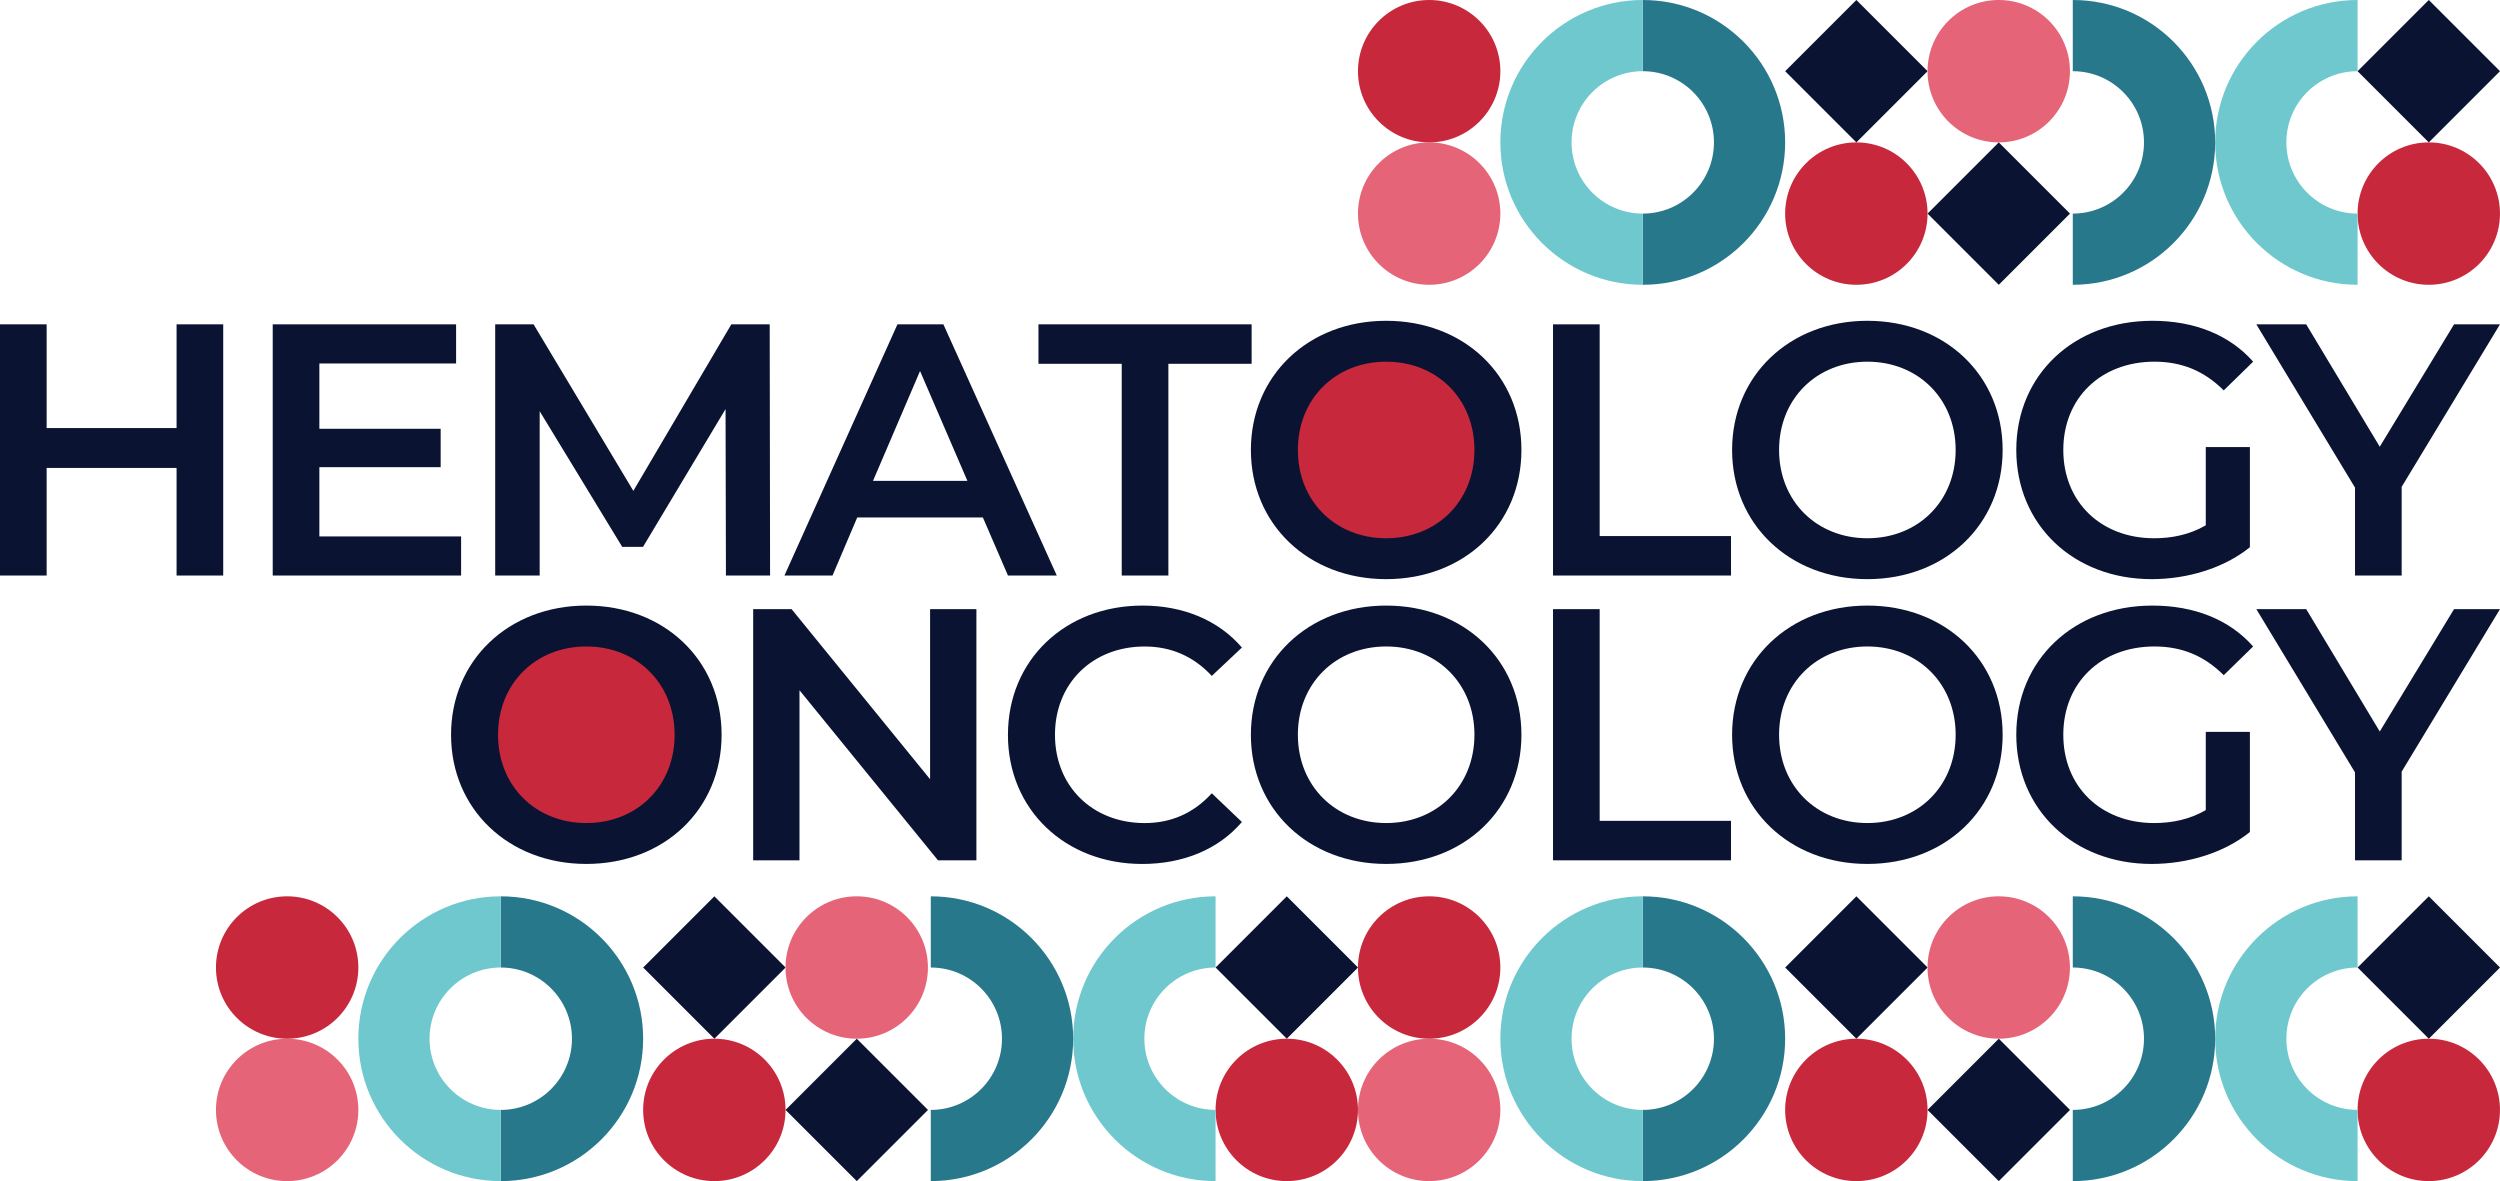
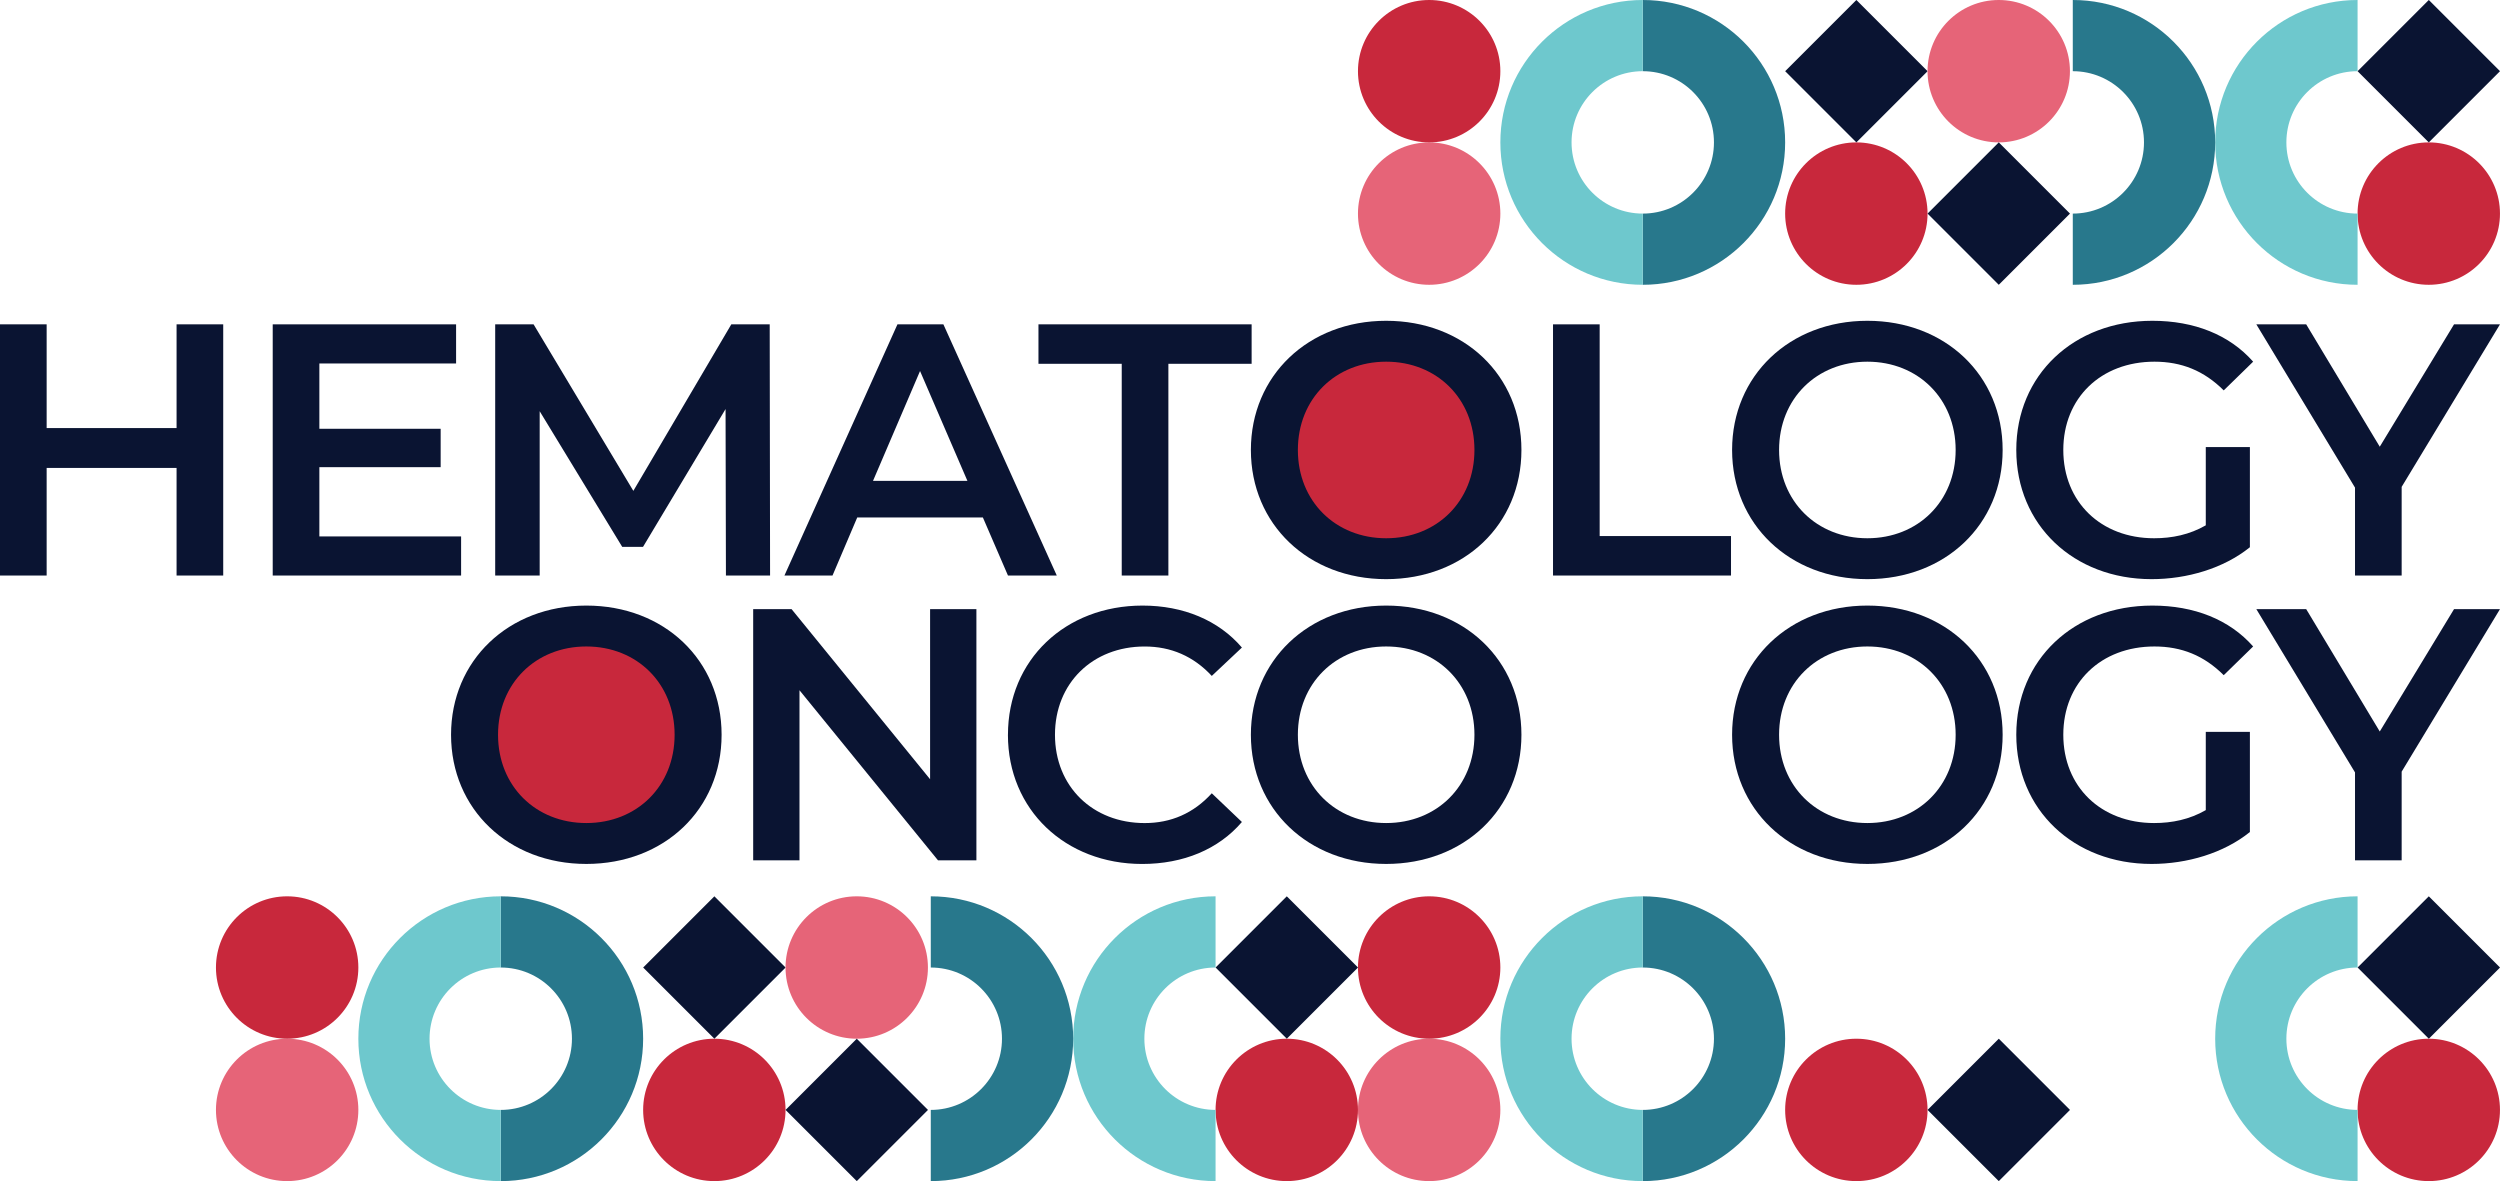
<svg xmlns="http://www.w3.org/2000/svg" id="_レイヤー_2" data-name="レイヤー 2" viewBox="0 0 877.84 414.73">
  <defs>
    <style>
      .cls-1 {
        fill: #e66478;
      }

      .cls-2 {
        fill: #c8283c;
      }

      .cls-3 {
        fill: #0a1432;
      }

      .cls-4 {
        fill: #6ec8cd;
      }

      .cls-5 {
        fill: #28788c;
      }
    </style>
  </defs>
  <g id="_レイヤー_1-2" data-name="レイヤー 1">
    <g>
      <g>
        <g>
          <circle class="cls-2" cx="852.83" cy="389.73" r="25" />
          <path class="cls-4" d="M802.83,364.73c0-13.81,11.19-25,25-25v-25c-27.61,0-50,22.39-50,50s22.39,50,50,50v-25c-13.81,0-25-11.19-25-25Z" />
          <path class="cls-5" d="M601.83,364.73c0,13.81-11.19,25-25,25v25c27.61,0,50-22.39,50-50s-22.39-50-50-50v25c13.81,0,25,11.19,25,25Z" />
-           <path class="cls-5" d="M752.83,364.73c0,13.81-11.19,25-25,25v25c27.61,0,50-22.39,50-50s-22.39-50-50-50v25c13.81,0,25,11.19,25,25Z" />
          <path class="cls-4" d="M551.83,364.73c0-13.81,11.19-25,25-25v-25c-27.61,0-50,22.39-50,50s22.39,50,50,50v-25c-13.81,0-25-11.19-25-25Z" />
          <rect class="cls-3" x="835.16" y="322.06" width="35.36" height="35.36" transform="translate(9.56 702.55) rotate(-45)" />
          <circle class="cls-2" cx="651.83" cy="389.73" r="25" />
-           <rect class="cls-3" x="634.16" y="322.06" width="35.36" height="35.36" transform="translate(-49.31 560.42) rotate(-45)" />
-           <circle class="cls-1" cx="701.83" cy="339.73" r="25" />
          <circle class="cls-1" cx="501.83" cy="389.73" r="25" />
          <circle class="cls-2" cx="501.83" cy="339.73" r="25" />
          <rect class="cls-3" x="684.16" y="372.06" width="35.36" height="35.36" transform="translate(-70.02 610.42) rotate(-45)" />
        </g>
        <g>
          <circle class="cls-2" cx="451.83" cy="389.73" r="25" />
          <path class="cls-4" d="M401.83,364.73c0-13.81,11.19-25,25-25v-25c-27.61,0-50,22.39-50,50s22.39,50,50,50v-25c-13.81,0-25-11.19-25-25Z" />
          <path class="cls-5" d="M200.83,364.73c0,13.81-11.19,25-25,25v25c27.61,0,50-22.39,50-50s-22.39-50-50-50v25c13.81,0,25,11.19,25,25Z" />
          <path class="cls-5" d="M351.83,364.73c0,13.81-11.19,25-25,25v25c27.61,0,50-22.39,50-50s-22.39-50-50-50v25c13.81,0,25,11.19,25,25Z" />
          <path class="cls-4" d="M150.83,364.73c0-13.81,11.19-25,25-25v-25c-27.61,0-50,22.39-50,50,0,27.61,22.39,50,50,50v-25c-13.81,0-25-11.19-25-25Z" />
          <rect class="cls-3" x="434.16" y="322.06" width="35.36" height="35.36" transform="translate(-107.89 419) rotate(-45)" />
          <circle class="cls-2" cx="250.83" cy="389.73" r="25" />
          <rect class="cls-3" x="233.16" y="322.06" width="35.36" height="35.36" transform="translate(-166.76 276.87) rotate(-45)" />
          <circle class="cls-1" cx="300.83" cy="339.73" r="25" />
          <circle class="cls-1" cx="100.83" cy="389.73" r="25" />
          <circle class="cls-2" cx="100.83" cy="339.73" r="25" />
          <rect class="cls-3" x="283.16" y="372.06" width="35.36" height="35.36" transform="translate(-187.47 326.87) rotate(-45)" />
        </g>
      </g>
      <g>
        <circle class="cls-2" cx="852.83" cy="75" r="25" />
        <path class="cls-4" d="M802.83,50c0-13.81,11.19-25,25-25V0c-27.61,0-50,22.39-50,50s22.39,50,50,50v-25c-13.81,0-25-11.19-25-25Z" />
        <path class="cls-5" d="M601.83,50c0,13.81-11.19,25-25,25v25c27.61,0,50-22.39,50-50S604.45,0,576.83,0V25c13.81,0,25,11.19,25,25Z" />
        <path class="cls-5" d="M752.83,50c0,13.81-11.19,25-25,25v25c27.61,0,50-22.39,50-50S755.45,0,727.83,0V25c13.81,0,25,11.19,25,25Z" />
        <path class="cls-4" d="M551.83,50c0-13.81,11.19-25,25-25V0c-27.61,0-50,22.39-50,50s22.39,50,50,50v-25c-13.81,0-25-11.19-25-25Z" />
        <rect class="cls-3" x="835.16" y="7.32" width="35.36" height="35.36" transform="translate(232.11 610.37) rotate(-45)" />
        <circle class="cls-2" cx="651.83" cy="75" r="25" />
        <rect class="cls-3" x="634.16" y="7.32" width="35.36" height="35.36" transform="translate(173.24 468.24) rotate(-45)" />
        <circle class="cls-1" cx="701.83" cy="25" r="25" />
        <circle class="cls-1" cx="501.83" cy="75" r="25" />
        <circle class="cls-2" cx="501.83" cy="25" r="25" />
        <rect class="cls-3" x="684.16" y="57.32" width="35.36" height="35.36" transform="translate(152.53 518.24) rotate(-45)" />
      </g>
      <g>
        <circle class="cls-2" cx="486.82" cy="157.5" r="36.4" />
        <circle class="cls-2" cx="205.77" cy="256.83" r="36.4" />
        <g>
          <path class="cls-3" d="M78.38,113.89v88.21h-16.38v-37.8H16.38v37.8H0V113.89H16.38v36.42H62v-36.42h16.38Z" />
          <path class="cls-3" d="M161.91,188.36v13.73H95.76V113.89h64.39v13.74h-48.01v22.93h42.59v13.48h-42.59v24.32h49.77Z" />
          <path class="cls-3" d="M254.9,202.1l-.13-58.47-28.98,48.39h-7.31l-28.98-47.63v57.71h-15.62V113.89h13.48l35.03,58.47,34.4-58.47h13.48l.13,88.21h-15.5Z" />
          <path class="cls-3" d="M345.11,181.69h-44.1l-8.69,20.41h-16.88l39.69-88.21h16.13l39.82,88.21h-17.14l-8.82-20.41Zm-5.42-12.85l-16.63-38.56-16.51,38.56h33.14Z" />
          <path class="cls-3" d="M393.87,127.75h-29.23v-13.86h74.85v13.86h-29.23v74.34h-16.38V127.75Z" />
          <path class="cls-3" d="M439.23,158c0-26.08,20.16-45.36,47.5-45.36s47.5,19.15,47.5,45.36-20.16,45.36-47.5,45.36-47.5-19.28-47.5-45.36Zm78.5,0c0-18.02-13.23-31-31-31s-31,12.98-31,31,13.23,31,31,31,31-12.98,31-31Z" />
          <path class="cls-3" d="M545.32,113.89h16.38v74.34h46.12v13.86h-62.5V113.89Z" />
          <path class="cls-3" d="M608.2,158c0-26.08,20.16-45.36,47.5-45.36s47.5,19.15,47.5,45.36-20.16,45.36-47.5,45.36-47.5-19.28-47.5-45.36Zm78.5,0c0-18.02-13.23-31-31-31s-31,12.98-31,31,13.23,31,31,31,31-12.98,31-31Z" />
          <path class="cls-3" d="M774.52,156.99h15.5v35.16c-9.2,7.43-22.05,11.21-34.53,11.21-27.34,0-47.5-19.03-47.5-45.36s20.16-45.36,47.76-45.36c14.74,0,27.09,4.91,35.41,14.36l-10.33,10.08c-6.93-6.93-14.87-10.08-24.32-10.08-18.78,0-32.01,12.73-32.01,31s13.23,31,31.88,31c6.3,0,12.47-1.26,18.15-4.54v-27.47Z" />
          <path class="cls-3" d="M843.31,170.97v31.12h-16.38v-30.87l-34.65-57.33h17.51l25.83,42.97,26.08-42.97h16.13l-34.53,57.08Z" />
          <path class="cls-3" d="M158.38,258c0-26.08,20.16-45.36,47.5-45.36s47.5,19.15,47.5,45.36-20.16,45.36-47.5,45.36-47.5-19.28-47.5-45.36Zm78.5,0c0-18.02-13.23-31-31-31s-31,12.98-31,31,13.23,31,31,31,31-12.98,31-31Z" />
          <path class="cls-3" d="M342.85,213.89v88.21h-13.48l-48.64-59.73v59.73h-16.26v-88.21h13.48l48.64,59.73v-59.73h16.25Z" />
          <path class="cls-3" d="M353.93,258c0-26.33,20.16-45.36,47.25-45.36,14.36,0,26.71,5.17,34.9,14.74l-10.58,9.96c-6.43-6.93-14.36-10.33-23.56-10.33-18.27,0-31.5,12.85-31.5,31s13.23,31,31.5,31c9.2,0,17.14-3.4,23.56-10.46l10.58,10.08c-8.19,9.58-20.54,14.74-35.03,14.74-26.97,0-47.13-19.03-47.13-45.36Z" />
          <path class="cls-3" d="M439.23,258c0-26.08,20.16-45.36,47.5-45.36s47.5,19.15,47.5,45.36-20.16,45.36-47.5,45.36-47.5-19.28-47.5-45.36Zm78.5,0c0-18.02-13.23-31-31-31s-31,12.98-31,31,13.23,31,31,31,31-12.98,31-31Z" />
-           <path class="cls-3" d="M545.32,213.89h16.38v74.34h46.12v13.86h-62.5v-88.21Z" />
          <path class="cls-3" d="M608.2,258c0-26.08,20.16-45.36,47.5-45.36s47.5,19.15,47.5,45.36-20.16,45.36-47.5,45.36-47.5-19.28-47.5-45.36Zm78.5,0c0-18.02-13.23-31-31-31s-31,12.98-31,31,13.23,31,31,31,31-12.98,31-31Z" />
          <path class="cls-3" d="M774.52,256.99h15.5v35.16c-9.2,7.43-22.05,11.21-34.53,11.21-27.34,0-47.5-19.03-47.5-45.36s20.16-45.36,47.76-45.36c14.74,0,27.09,4.91,35.41,14.36l-10.33,10.08c-6.93-6.93-14.87-10.08-24.32-10.08-18.78,0-32.01,12.73-32.01,31s13.23,31,31.88,31c6.3,0,12.47-1.26,18.15-4.54v-27.47Z" />
          <path class="cls-3" d="M843.31,270.97v31.12h-16.38v-30.87l-34.65-57.33h17.51l25.83,42.97,26.08-42.97h16.13l-34.53,57.08Z" />
        </g>
      </g>
    </g>
  </g>
</svg>